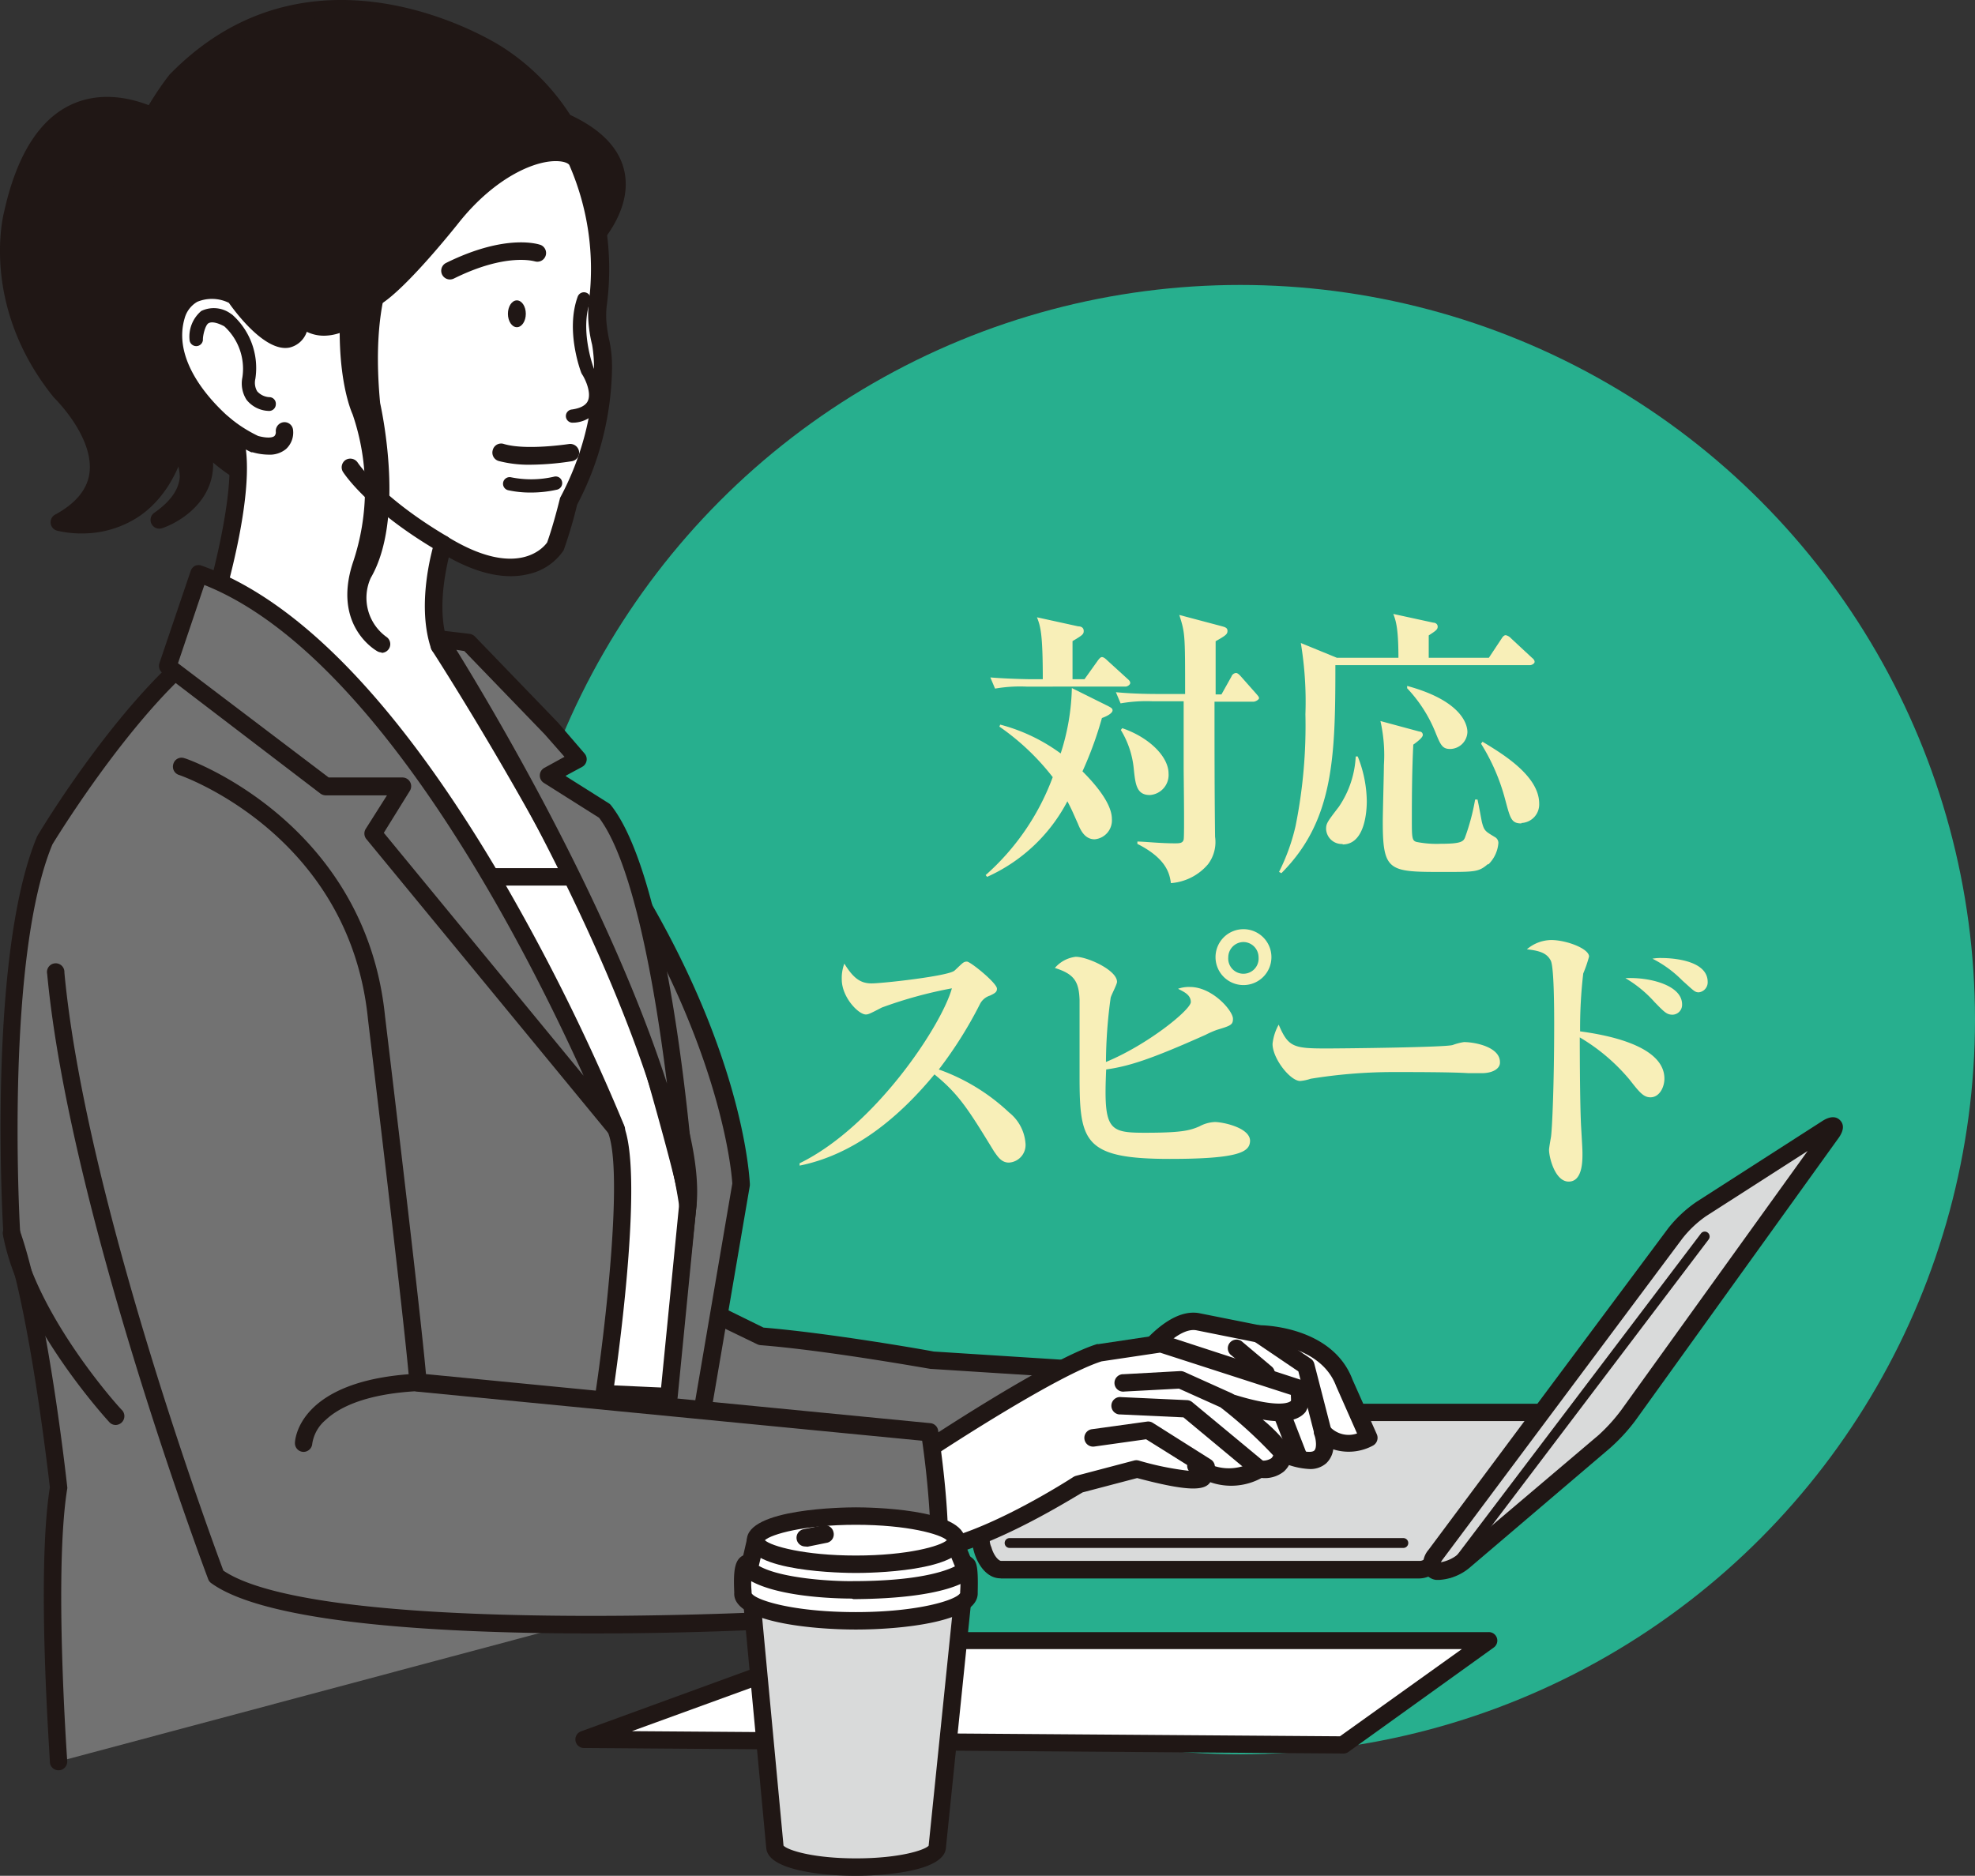
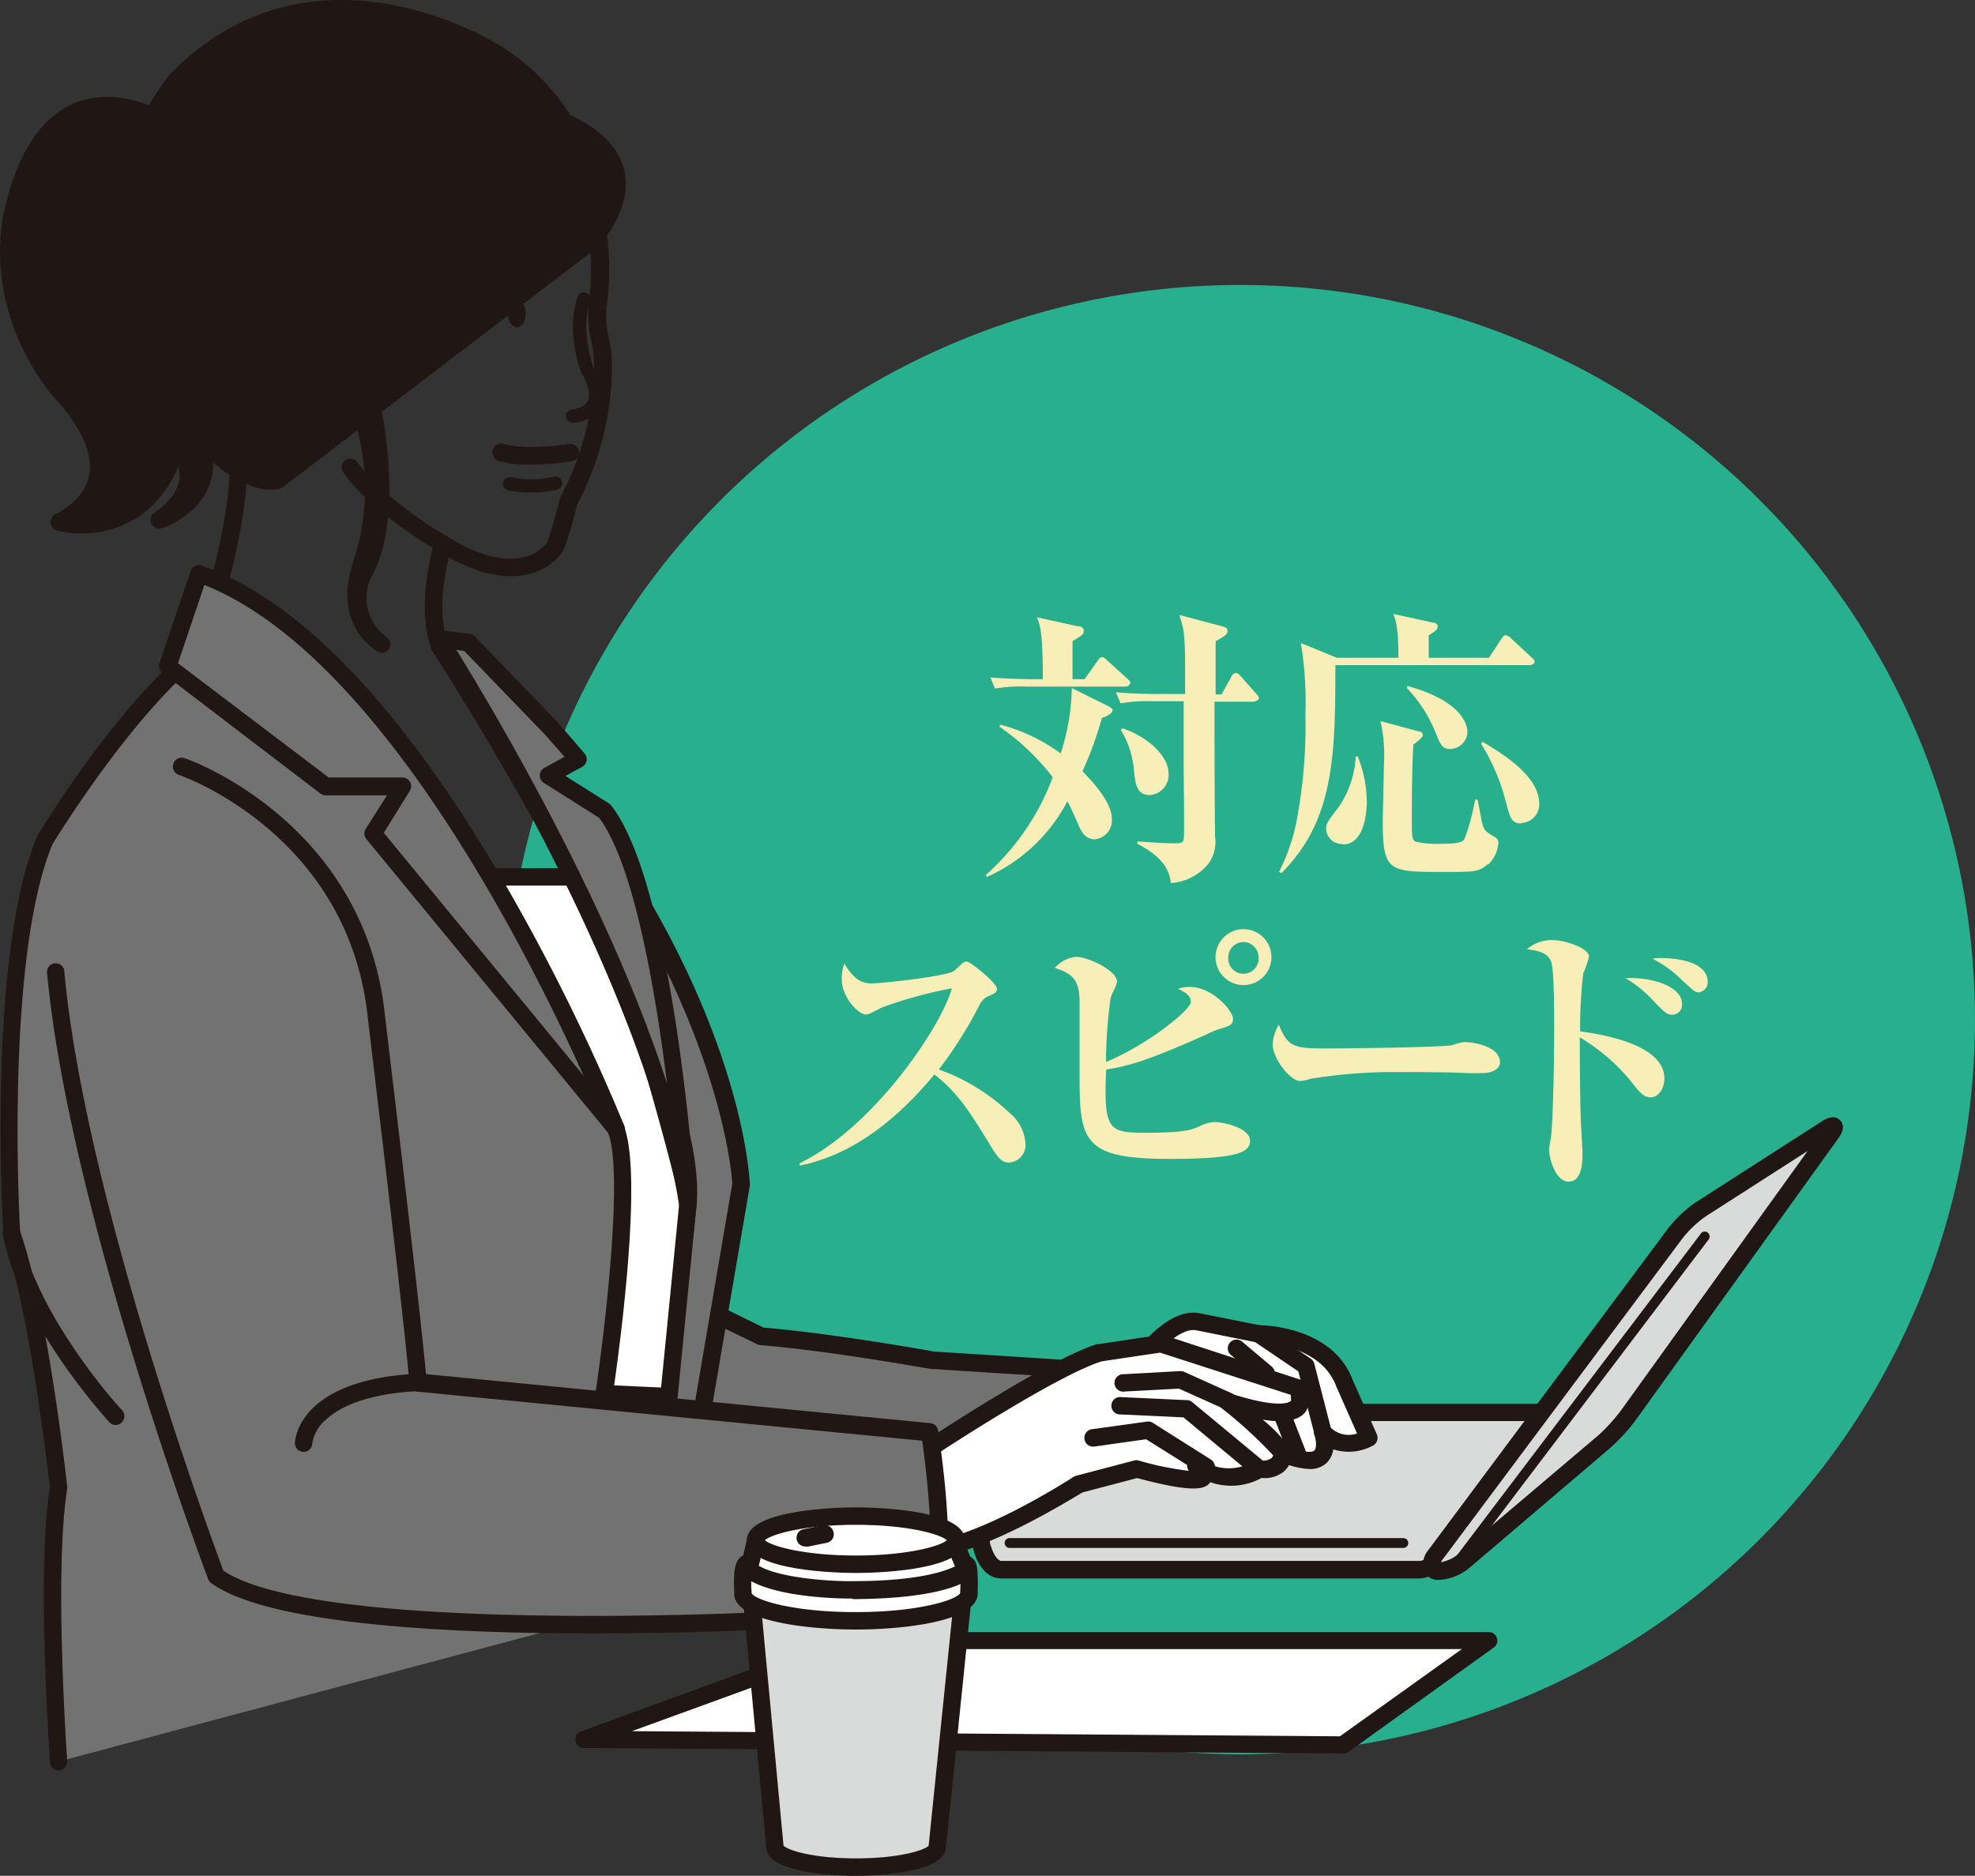
<svg xmlns="http://www.w3.org/2000/svg" viewBox="0 0 176.65 167.8">
  <rect x="0" y="0" width="176.65" height="167.8" fill="#333333" stroke="none" />
  <defs>
    <style>.cls-1{fill:#27af8e;}.cls-2{fill:#d9dada;}.cls-3{fill:#201715;}.cls-4{fill:#fff;}.cls-5{fill:#727272;}.cls-6{fill:#f8efb8;}</style>
  </defs>
  <g id="レイヤー_2" data-name="レイヤー 2">
    <g id="レイヤー_1-2" data-name="レイヤー 1">
      <circle class="cls-1" cx="110.93" cy="91.21" r="65.72" />
      <path class="cls-2" d="M89.5,140.41l37.45,0a1.38,1.38,0,0,0,.87-.31l14.06-11.25a1.41,1.41,0,0,0-.88-2.51H110.22a1.42,1.42,0,0,0-.72.2l-21.21,9.91C87.06,137.16,88.07,140.42,89.5,140.41Z" />
      <path class="cls-3" d="M89.49,141.19c-1.26,0-2.06-1.28-2.37-2.37-.39-1.38-.09-2.55.77-3.07l.07,0,21.18-9.89a2.16,2.16,0,0,1,1.08-.29H141a2.19,2.19,0,0,1,1.37,3.9l-14.06,11.25a2.29,2.29,0,0,1-1.35.48l-37.45,0Zm-.82-4.09a1.53,1.53,0,0,0,0,1.3c.21.76.65,1.23.88,1.23h0l37.45,0a.62.62,0,0,0,.38-.14l14.06-11.25a.59.59,0,0,0,.2-.7.6.6,0,0,0-.59-.42H110.22a.62.62,0,0,0-.32.09l-.07,0Z" />
      <path class="cls-2" d="M152.16,108.14a10.76,10.76,0,0,0-2.31,2.16L128.4,139.08c-.53.71-.46,1.37.16,1.45a3.53,3.53,0,0,0,2.34-.88L143.47,129a15.59,15.59,0,0,0,2.17-2.35l18.12-25.2c.52-.72.33-.91-.42-.44Z" />
      <path class="cls-3" d="M128.74,141.33l-.29,0a1.35,1.35,0,0,1-1.08-.8,2,2,0,0,1,.4-1.89l21.45-28.78a11.47,11.47,0,0,1,2.52-2.35h0l11.18-7.18c.27-.18,1.1-.71,1.67-.11s0,1.39-.2,1.66l-18.12,25.2a16.31,16.31,0,0,1-2.29,2.48l-12.57,10.71A4.69,4.69,0,0,1,128.74,141.33Zm.08-1.37h0Zm32.86-37-9.1,5.84h0a9.86,9.86,0,0,0-2.11,2L129,139.55l-.13.2a3.3,3.3,0,0,0,1.51-.69L143,128.36a15.82,15.82,0,0,0,2-2.21Zm-9.52,5.18h0Z" />
      <path class="cls-3" d="M15.28,14.53a20,20,0,0,1,.9,11.71s-4,3.88-.91,12.86c0,0,4.2,3.77-1,7.41,0,0,5.28-1.79,3.76-6.68,0,0-3.3-3.78-1.15-13.58,0,0,1.86-3,.29-12.27" />
      <path class="cls-3" d="M14.24,47.29a.78.78,0,0,1-.44-1.42c1.44-1,2.21-2.09,2.28-3.22a4.33,4.33,0,0,0-1.33-3,.71.71,0,0,1-.22-.32c-2.87-8.4.17-12.61.94-13.5a19.34,19.34,0,0,0-.91-11A.78.78,0,0,1,16,14.22a16,16,0,0,1,.7,2.06c-.09-.68-.19-1.4-.32-2.17a.78.78,0,0,1,1.54-.26c1.43,8.49,0,12-.32,12.67-2,9.13,1,12.77,1,12.81a.79.79,0,0,1,.15.27c1.39,4.44-2.17,6.94-4.25,7.65A1,1,0,0,1,14.24,47.29Zm1.7-8.61a6.13,6.13,0,0,1,1.54,2.6,4.91,4.91,0,0,0-.19-1.08c-.55-.74-2.72-4.21-1.66-11.61C14.87,30.4,14.27,33.67,15.94,38.68Z" />
      <path class="cls-3" d="M15.26,11.28S4.5,3.78,1.13,19.14c0,0-2.11,8,4.22,15.91,0,0,7.73,7.43,0,11.68,0,0,9.84,2.65,11.24-10.62" />
      <path class="cls-3" d="M7.33,47.72a9.4,9.4,0,0,1-2.19-.24A.78.78,0,0,1,5,46c1.8-1,2.8-2.22,3-3.67.43-3.25-3.13-6.72-3.16-6.75l-.07-.08C-1.76,27.37.28,19.28.37,18.94c1.16-5.25,3.32-8.55,6.42-9.76,4.32-1.69,8.73,1.33,8.92,1.46a.78.78,0,0,1-.89,1.28s-3.93-2.68-7.47-1.29c-2.58,1-4.42,3.94-5.46,8.67a18.65,18.65,0,0,0,4,15.23c.45.45,4.1,4.18,3.58,8a5.7,5.7,0,0,1-2,3.59,7.59,7.59,0,0,0,4.15-1.28c2.3-1.59,3.7-4.56,4.15-8.85a.78.78,0,0,1,1.55.17c-.51,4.77-2.13,8.12-4.83,10A9.16,9.16,0,0,1,7.33,47.72Z" />
      <path class="cls-3" d="M52.82,21.63S59.5,15,50.46,10.89a19.06,19.06,0,0,0-6.15-6.16s-16-10.48-28.56,2.49c0,0-10.09,12.05-3.41,24.1,0,0,6.68,12.45,12.45,11.66Z" />
      <path class="cls-3" d="M24.27,43.8c-6,0-12.34-11.6-12.61-12.11-6.86-12.36,3.39-24.84,3.49-25C28.06-6.6,44.57,4,44.73,4.08A20,20,0,0,1,51,10.28c2.85,1.33,4.49,3.08,4.88,5.21.64,3.49-2.39,6.56-2.52,6.69a.27.27,0,0,1-.08.07l-28,21.35a.82.82,0,0,1-.37.16C24.69,43.78,24.48,43.8,24.27,43.8ZM30.63,1.47A19.4,19.4,0,0,0,16.31,7.76C16.25,7.84,6.69,19.52,13,31c1.77,3.28,7.2,11.58,11.47,11.28L52.3,21.05c.3-.32,2.52-2.77,2.05-5.28-.3-1.65-1.72-3-4.21-4.17a.82.82,0,0,1-.36-.33,18.51,18.51,0,0,0-5.89-5.88A26.58,26.58,0,0,0,30.63,1.47ZM52.82,21.63h0Zm0,0h0Z" />
-       <path class="cls-4" d="M33.56,26.61S29.81,31,27,28.44c-1,5.24-6-2-6-2-4.46-1.84-5.24,1.83-5.24,1.83-1.57,5.37,5,10.22,5,10.22,2.12,4-2.24,17.54-2.24,17.54,0,2.09-3.53,6-3.53,6a15.22,15.22,0,0,1,5,1.31C35.53,71.54,50.3,84.6,50.3,84.6c8.12-4.32-11-26.86-11-26.86-1.31-3.93.34-9.08.34-9.08,7.4,4.57,10,.22,10,.22.65-1.84,1.18-4.06,1.18-4.06a26.33,26.33,0,0,0,3.07-11.88,12,12,0,0,0-.19-2.27,10.13,10.13,0,0,1-.26-1.39,8.71,8.71,0,0,1,0-2.28,23.89,23.89,0,0,0-1.84-12.57c-.87-1.67-6.38-1-11.18,5,0,0-4.63,5.86-6.9,7.21" />
      <path class="cls-3" d="M50.3,85.38a.78.78,0,0,1-.52-.19c-.14-.13-14.88-13.1-30.2-21.08h0A14.49,14.49,0,0,0,15,62.89a.78.78,0,0,1-.71-.46.8.8,0,0,1,.13-.84c1.29-1.44,3.33-4.22,3.33-5.52a.86.86,0,0,1,0-.24c1.17-3.62,3.82-13.56,2.36-16.79-1.05-.82-6.69-5.54-5.11-10.95a4,4,0,0,1,1.91-2.48,5,5,0,0,1,4.37.15.77.77,0,0,1,.35.27c1.27,1.84,3.16,3.7,4,3.53.26,0,.51-.53.66-1.27a.76.76,0,0,1,.52-.59.77.77,0,0,1,.77.17,2.08,2.08,0,0,0,1.6.6c1.57-.1,3.3-1.74,3.83-2.37a1,1,0,0,1,.19-.16c1.77-1.05,5.43-5.42,6.69-7,3.62-4.52,7.82-6.29,10.38-6a2.52,2.52,0,0,1,2.1,1.18,24.38,24.38,0,0,1,1.92,13.06,7.55,7.55,0,0,0,0,2.07,10.86,10.86,0,0,0,.23,1.29,11.46,11.46,0,0,1,.22,2.45,27,27,0,0,1-3.12,12.16,41.25,41.25,0,0,1-1.18,4,.61.61,0,0,1-.07.14,5.11,5.11,0,0,1-3.12,2.07c-2,.49-4.42,0-7.11-1.5-.37,1.58-1,4.86-.13,7.51C41.38,59,54.39,74.74,53,82.11a4.39,4.39,0,0,1-2.31,3.18A.84.84,0,0,1,50.3,85.38ZM16.49,61.49a18.62,18.62,0,0,1,3.77,1.22c14,7.31,27.53,18.7,30.11,20.92a2.84,2.84,0,0,0,1.08-1.81c1.09-5.73-8.84-19-12.76-23.57a.94.94,0,0,1-.14-.26c-1.38-4.13.26-9.35.33-9.57a.79.79,0,0,1,.47-.49A.74.74,0,0,1,40,48c6.21,3.83,8.61,1,8.94.52.62-1.75,1.12-3.86,1.13-3.88a.49.49,0,0,1,.06-.17,25.53,25.53,0,0,0,3-11.53,12,12,0,0,0-.17-2.1,11.57,11.57,0,0,1-.27-1.47,9.52,9.52,0,0,1,0-2.5,23.28,23.28,0,0,0-1.77-12.11c-.06-.11-.33-.28-.86-.33-2.07-.2-5.77,1.42-9,5.46-.19.24-4.6,5.81-7,7.32-.45.5-2.53,2.67-4.83,2.81a3.48,3.48,0,0,1-1.79-.34,2.15,2.15,0,0,1-1.54,1.41c-2.08.43-4.65-2.89-5.43-4A3.43,3.43,0,0,0,17.64,27a2.45,2.45,0,0,0-1.13,1.49c-1.41,4.83,4.62,9.38,4.68,9.42a.87.87,0,0,1,.23.27c2.16,4.1-1.56,16.19-2.15,18C19.19,57.83,17.58,60.12,16.49,61.49Z" />
      <path class="cls-3" d="M51.25,37.81a.59.59,0,0,1-.09-1.18c.76-.11,1.24-.37,1.42-.77.34-.75-.26-2-.52-2.38L52,33.37c-.06-.15-1.44-3.78-.33-6.83a.59.59,0,0,1,1.12.4c-.89,2.46.15,5.53.3,5.95s1.2,2.08.58,3.46a2.8,2.8,0,0,1-2.34,1.46Z" />
      <path class="cls-3" d="M40.25,25a.78.78,0,0,1-.35-1.48c5.44-2.69,8.36-1.65,8.48-1.6a.78.78,0,0,1-.54,1.46c-.06,0-2.53-.8-7.25,1.54A.84.84,0,0,1,40.25,25Z" />
      <ellipse class="cls-3" cx="46.23" cy="28.07" rx="0.8" ry="1.2" />
      <path class="cls-3" d="M47.52,41.57a10.77,10.77,0,0,1-2.91-.33.78.78,0,0,1-.53-1,.77.77,0,0,1,1-.52c2,.59,5.78,0,5.81,0a.8.8,0,0,1,.9.65.78.78,0,0,1-.65.89A24.91,24.91,0,0,1,47.52,41.57Z" />
      <path class="cls-3" d="M24,40.67a5.35,5.35,0,0,1-1.4-.21l-.12,0a14.58,14.58,0,0,1-3.08-2,.78.78,0,0,1-.06-1.1.77.77,0,0,1,1.1-.07A12.55,12.55,0,0,0,23.09,39c.83.22,1.3.15,1.46,0a.5.5,0,0,0,.12-.37.79.79,0,0,1,.69-.86.77.77,0,0,1,.85.67,2,2,0,0,1-.63,1.73A2.29,2.29,0,0,1,24,40.67Z" />
      <path class="cls-3" d="M24.11,36.76h-.06a2.64,2.64,0,0,1-2-1,2.7,2.7,0,0,1-.37-2,5.14,5.14,0,0,0-1.62-4.57c-.64-.34-1.14-.44-1.42-.27s-.51,1.11-.49,1.49a.6.6,0,0,1-1.19.05A3,3,0,0,1,18,27.82a2.58,2.58,0,0,1,2.68.27l.08.05a6.38,6.38,0,0,1,2.08,5.75A1.52,1.52,0,0,0,23,35a1.57,1.57,0,0,0,1.15.53.59.59,0,0,1,.52.65A.6.6,0,0,1,24.11,36.76Z" />
      <path class="cls-4" d="M31.34,41.8s2,3.16,8.29,6.86" />
      <path class="cls-3" d="M39.62,49.44a.79.79,0,0,1-.39-.11c-6.41-3.75-8.47-7-8.55-7.11a.79.79,0,0,1,.24-1.08.8.8,0,0,1,1.08.25h0s2,3.06,8,6.6a.77.77,0,0,1,.28,1.06A.79.79,0,0,1,39.62,49.44Z" />
      <path class="cls-3" d="M35.66,21.76s-3.48,3.07-2.45,14.41c0,0,2.28,10-.73,15.14a5.1,5.1,0,0,0,1.64,6.27s-3.49-1.79-1.83-6.94a21.24,21.24,0,0,0,0-13.86s-2.14-4.47-.44-14.23" />
      <path class="cls-3" d="M34.12,58.36a.73.73,0,0,1-.35-.09s-4.06-2.16-2.23-7.87a20.61,20.61,0,0,0,0-13.33c-.24-.53-2.14-5.16-.49-14.66a.78.78,0,0,1,1.54.27,33.1,33.1,0,0,0-.3,11.24C31.87,24.19,35,21.3,35.14,21.18a.78.78,0,0,1,1,1.16C36.12,22.4,33,25.48,34,36.05c.19.88,2.21,10.41-.84,15.65A4.31,4.31,0,0,0,34.6,57a.78.78,0,0,1-.48,1.4Z" />
      <path class="cls-3" d="M47.44,44.06a9.16,9.16,0,0,1-2-.21.59.59,0,1,1,.29-1.15,9.08,9.08,0,0,0,3.83-.06.58.58,0,0,1,.71.44.6.6,0,0,1-.44.72A10.54,10.54,0,0,1,47.44,44.06Z" />
      <path class="cls-5" d="M5.23,157.58s-1.23-16.85,0-24.52c0,0-1.73-15.83-4.2-22.76,0,0-1.49-24.49,3-35.13,0,0,11.13-18.55,19.29-19.79l10.15,8.41s4.86,8.73,12.28,23.08l17.65,12.8L60.9,138.26v4.45" />
      <path class="cls-3" d="M5.23,158.36a.77.77,0,0,1-.77-.72c0-.69-1.22-16.88,0-24.59-.16-1.38-1.84-16-4.16-22.48a1.7,1.7,0,0,1,0-.22c-.06-1-1.44-24.79,3-35.48a.93.93,0,0,1,.05-.1C3.79,74,14.75,55.89,23.18,54.61a.79.79,0,0,1,.61.17l10.14,8.41a.83.83,0,0,1,.19.23c.05.08,4.92,8.83,12.21,22.93L63.83,99a.8.8,0,0,1,.32.69l-2.48,38.59v4.4a.78.78,0,1,1-1.56,0v-4.45L62.57,100,45.27,87.5a.78.78,0,0,1-.24-.27C38.18,74,33.45,65.43,32.83,64.3l-9.75-8.09C15.59,57.8,5.32,74.51,4.69,75.53c-4.15,10-3,32.84-2.89,34.62,2.46,7,4.14,22.18,4.21,22.83a.5.5,0,0,1,0,.21c-1.2,7.49,0,24.17,0,24.33a.78.78,0,0,1-.72.84Z" />
      <path class="cls-5" d="M95,122.43l-11.63-.75s-9.15-1.65-15.34-2.14l-5.69-2.8-1,13.85,7.42,3,21-2.48Z" />
      <path class="cls-3" d="M68.81,134.34a.75.75,0,0,1-.29-.06l-7.42-3a.79.79,0,0,1-.49-.78l1-13.85a.79.79,0,0,1,.39-.62.78.78,0,0,1,.74,0l5.55,2.73c5.93.49,14.53,2,15.22,2.14l11.59.74a.79.79,0,0,1,.64.41.81.81,0,0,1,0,.77l-5.19,8.66a.8.8,0,0,1-.58.37l-21,2.47Zm-6.6-4.26,6.71,2.68,20.45-2.4,4.34-7.24-10.35-.66h-.09c-.09,0-9.19-1.65-15.26-2.13a.83.83,0,0,1-.28-.08L63.08,118Z" />
-       <path class="cls-4" d="M100.54,123.7s3.56-6,6.56-5.46l5.47,1.09s6,0,7.66,4.37l2.18,4.92s-2.46,1.37-4.1-.54c0,0,1.37,4.1-3.55,1.91l-13.67-1.91Z" />
+       <path class="cls-4" d="M100.54,123.7s3.56-6,6.56-5.46l5.47,1.09s6,0,7.66,4.37l2.18,4.92s-2.46,1.37-4.1-.54c0,0,1.37,4.1-3.55,1.91l-13.67-1.91" />
      <path class="cls-3" d="M117.11,131.41a6.79,6.79,0,0,1-2.57-.66L101,128.85a.77.77,0,0,1-.66-.67l-.55-4.38a.77.77,0,0,1,.1-.49c.39-.67,3.93-6.46,7.37-5.84l5.41,1.08c.8,0,6.59.29,8.31,4.88l2.17,4.88a.79.79,0,0,1-.34,1,4.56,4.56,0,0,1-3.56.34,2.09,2.09,0,0,1-.63,1.25A2.14,2.14,0,0,1,117.11,131.41Zm-15.32-4,13.08,1.83a.66.66,0,0,1,.2.06c2,.87,2.44.51,2.48.46.24-.21.17-1,0-1.42a.79.79,0,0,1,.36-.92.78.78,0,0,1,1,.17,2.3,2.3,0,0,0,2.47.64L119.51,124c-1.45-3.87-6.88-3.91-6.94-3.91l-.15,0L107,119c-1.72-.31-4.28,2.73-5.6,4.88Z" />
      <path class="cls-5" d="M39.29,57.74s23.56,36.26,22.23,50L59.4,127.36l3.18.26,3.71-21.7S65.49,84,39.29,57.74Z" />
      <path class="cls-3" d="M62.58,128.4h-.06l-3.18-.27a.78.78,0,0,1-.54-.28.8.8,0,0,1-.17-.58l2.12-19.58C62,94.35,38.87,58.53,38.63,58.17a.8.8,0,0,1,.17-1,.78.78,0,0,1,1,.06C66,83.31,67,105,67.07,105.89c0,0,0,.1,0,.16l-3.71,21.7A.77.77,0,0,1,62.58,128.4Zm-2.31-1.75,1.66.13,3.57-20.91c-.08-1.31-1.61-19.56-21.47-42,2.14,3.57,4.88,8.27,7.56,13.33C59.26,91.68,62.86,102,62.3,107.84Z" />
      <path class="cls-3" d="M118.31,128.86a.78.78,0,0,1-.75-.59l-1.43-5.59-4-2.71a.78.78,0,0,1,.88-1.29l4.24,2.87a.78.78,0,0,1,.31.46l1.51,5.87a.79.79,0,0,1-.56,1A.69.69,0,0,1,118.31,128.86Z" />
      <path class="cls-3" d="M116.13,131a.77.77,0,0,1-.73-.49l-2.8-7.2-2.45-2.06a.78.78,0,1,1,1-1.19l2.6,2.19a.77.77,0,0,1,.22.31l2.87,7.38a.77.77,0,0,1-.44,1A.72.72,0,0,1,116.13,131Z" />
      <path class="cls-3" d="M10.35,127.47a.75.75,0,0,1-.57-.25c-.33-.36-8.06-8.83-9.52-16.78a.77.77,0,0,1,.63-.9.78.78,0,0,1,.91.62c1.37,7.5,9,15.92,9.13,16a.79.79,0,0,1-.58,1.31Z" />
      <path class="cls-4" d="M54,124.66s2.89-19.22,1.05-23.69L42.81,78.44H53.38s8.25,27.18,8.14,29.33l-1.69,17.16Z" />
      <path class="cls-3" d="M59.83,125.71h0L54,125.44a.79.79,0,0,1-.57-.28.74.74,0,0,1-.16-.61c.79-5.27,2.53-19.68,1.11-23.25L42.13,78.82a.78.78,0,0,1,.68-1.16H53.38a.78.78,0,0,1,.75.56c1.38,4.56,8.28,27.41,8.17,29.59L60.61,125A.79.79,0,0,1,59.83,125.71Zm-4.9-1.78,4.2.19,1.62-16.43c.06-1.45-4.77-18-7.94-28.47H44.12l11.65,21.37,0,.08C57.51,104.79,55.48,120.08,54.93,123.93Z" />
      <path class="cls-4" d="M82.5,130s11.48-7.65,15.85-9l5.47-.82,12.27,4s2.22,4-6.25,1.23c0,0,4.37,3.56,4.92,4.65,0,0,0,1.64-2.19,1.37a5,5,0,0,1-5.6-.27s3.28,2.59-5.33.27l-5.2,1.37s-9.57,6.28-14.76,6Z" />
      <path class="cls-3" d="M82,139.53h-.37a.79.79,0,0,1-.74-.85l.82-8.75a.78.78,0,0,1,.35-.58c.47-.31,11.62-7.73,16.05-9.11a.27.27,0,0,1,.12,0l5.47-.82a.69.69,0,0,1,.35,0l12.27,4a.75.75,0,0,1,.44.36,2.4,2.4,0,0,1,0,2.54c-.64.77-1.87,1-3.82.67a13.91,13.91,0,0,1,2.55,2.7.85.85,0,0,1,.08.35,2.24,2.24,0,0,1-.73,1.59,2.73,2.73,0,0,1-2,.58,5.66,5.66,0,0,1-4.59.38c-.49.74-1.85.88-6.54-.37l-4.87,1.28C95.65,134.17,87.19,139.53,82,139.53Zm1.23-9.09L82.53,138c5-.36,13.39-5.82,13.48-5.88a.94.94,0,0,1,.23-.1l5.2-1.37a.78.78,0,0,1,.4,0,26.48,26.48,0,0,0,4.49.92.77.77,0,0,1,0-.9.77.77,0,0,1,1-.2,4.25,4.25,0,0,0,4.72.3.8.8,0,0,1,.56-.15,1.41,1.41,0,0,0,1.1-.17.65.65,0,0,0,.17-.26,40.54,40.54,0,0,0-4.59-4.2.78.78,0,0,1,.73-1.35c4.68,1.51,5.41.71,5.44.68s0-.34,0-.54L103.76,121l-5.23.78C94.67,123,85.08,129.22,83.24,130.44Z" />
      <path class="cls-3" d="M109.84,126.12a.71.71,0,0,1-.32-.07l-4.07-1.83-4.87.26a.78.78,0,1,1-.08-1.55l5.06-.28a.89.89,0,0,1,.36.07l4.24,1.91a.78.78,0,0,1-.32,1.49Z" />
      <path class="cls-3" d="M112.57,132.14a.81.81,0,0,1-.5-.18l-6.22-5.17-5.62-.26a.78.78,0,1,1,.07-1.55l5.88.27a.78.78,0,0,1,.46.18l6.43,5.33a.78.78,0,0,1,.1,1.1A.79.79,0,0,1,112.57,132.14Z" />
      <path class="cls-3" d="M107.92,132a.78.78,0,0,1-.41-.12l-5-3.13-4.63.65a.78.78,0,0,1-.22-1.55l4.92-.68a.77.77,0,0,1,.53.11l5.19,3.28a.78.78,0,0,1-.42,1.44Z" />
      <path class="cls-5" d="M16.28,68.58S32,73.86,33.68,91c0,0,3.39,28,3.71,32.65l45.77,4.46h0s2,12.84,0,15.57l-13.73,1.25s-41.68,2.22-50.09-4C19.34,141,7,108.32,5,87.05" />
      <path class="cls-3" d="M53,146.12c-12.76,0-29-.78-34.12-4.51a.75.75,0,0,1-.26-.35c-.13-.33-12.43-33-14.4-54.14A.78.78,0,1,1,5.76,87c1.86,20,13.13,50.59,14.22,53.5,3.47,2.36,13,3.74,27.57,4,11.32.21,21.74-.34,21.84-.34L82.7,143c1-2.17.46-9.44-.22-14.12l-45.16-4.39a.77.77,0,0,1-.7-.72c-.33-4.55-3.68-32.34-3.71-32.62C31.25,74.62,16.19,69.37,16,69.32a.78.78,0,0,1-.49-1,.76.76,0,0,1,1-.49c.16,0,16.17,5.64,17.93,23.09.13,1.08,3.13,26,3.66,32l45.12,4.39a.77.77,0,0,1,.69.66c.21,1.34,2,13.25-.14,16.14a.74.74,0,0,1-.56.32L69.5,145.71C68.79,145.75,61.72,146.12,53,146.12Z" />
      <path class="cls-3" d="M27.13,129.88h0a.78.78,0,0,1-.75-.79c0-.24.26-5.68,11-6.21a.78.78,0,0,1,.07,1.56c-4.88.24-7.22,1.54-8.32,2.58a3.46,3.46,0,0,0-1.2,2.12A.79.79,0,0,1,27.13,129.88Z" />
      <path class="cls-5" d="M49.35,65.15l-7.42-7.67-2.64-.32s19.07,29.51,22.23,50.61c0,0-1.86-28.14-7.41-35.21l-5-3.17L51.76,68Z" />
      <path class="cls-3" d="M61.52,108.55a.78.78,0,0,1-.77-.67c-3.1-20.68-21.93-50-22.12-50.3a.78.78,0,0,1,0-.83.76.76,0,0,1,.75-.36L42,56.7a.84.84,0,0,1,.47.23l7.41,7.68,0,0,2.41,2.8a.78.78,0,0,1-.22,1.19l-1.5.81,3.9,2.46a.81.81,0,0,1,.19.18c5.64,7.17,7.5,34.48,7.58,35.64a.77.77,0,0,1-.69.82ZM40.82,58.13c3.08,5,13.58,22.52,18.84,38.8-1.06-8.56-3-19.69-6.08-23.78l-4.91-3.1a.78.78,0,0,1,0-1.35l1.82-1-1.76-2-7.2-7.46Z" />
      <path class="cls-5" d="M55.09,101S38.4,58.61,17.8,51.31L15,59.57,29.14,70.33H36l-2.65,4.23Z" />
      <path class="cls-3" d="M55.09,101.75a.76.76,0,0,1-.6-.29L32.77,75.06a.78.78,0,0,1-.06-.91l1.9-3H29.14a.84.84,0,0,1-.48-.16L14.52,60.19a.79.79,0,0,1-.26-.87l2.8-8.26a.8.8,0,0,1,.4-.45.78.78,0,0,1,.6,0c8.72,3.09,17.73,12.48,26.78,27.9a183.12,183.12,0,0,1,11,22.2.78.78,0,0,1-.33,1A.83.83,0,0,1,55.09,101.75ZM34.33,74.5,52.2,96.23C47.14,85,33.79,58.5,18.28,52.33l-2.36,7L29.4,69.55H36a.78.78,0,0,1,.66,1.19Z" />
      <line class="cls-2" x1="90.3" y1="138.03" x2="125.52" y2="138.03" />
      <path class="cls-3" d="M125.52,138.47H90.3a.44.44,0,1,1,0-.88h35.22a.44.44,0,1,1,0,.88Z" />
      <line class="cls-2" x1="152.48" y1="110.61" x2="129.67" y2="140.69" />
      <path class="cls-3" d="M129.67,141.13a.44.44,0,0,1-.34-.7l22.8-30.08a.43.43,0,0,1,.61-.09.44.44,0,0,1,.09.61L130,141A.43.43,0,0,1,129.67,141.13Z" />
      <polygon class="cls-4" points="133.15 146.75 76.55 146.75 52.25 155.6 120.09 156.09 133.15 146.75" />
      <path class="cls-3" d="M120.09,156.86h0l-67.85-.49a.77.77,0,0,1-.25-1.5L76.29,146a.75.75,0,0,1,.26,0h56.6a.76.76,0,0,1,.44,1.39l-13,9.34A.74.74,0,0,1,120.09,156.86Zm-63.57-2,63.33.46,10.9-7.8H76.69Z" />
      <path class="cls-2" d="M69.31,165.2a.62.62,0,0,0,.11.33C70,166.38,73,167,76.57,167c4,0,7.26-.81,7.26-1.82l2.55-24.78H67Z" />
      <path class="cls-3" d="M76.57,167.8c-3,0-6.82-.47-7.78-1.82a1.35,1.35,0,0,1-.26-.73L66.21,140.5a.77.77,0,0,1,.2-.6.79.79,0,0,1,.58-.25H86.38a.76.76,0,0,1,.57.25.8.8,0,0,1,.2.6l-2.54,24.75C84.52,167.73,77.39,167.8,76.57,167.8Zm-6.49-2.7c.38.41,2.63,1.14,6.49,1.14s6.12-.73,6.49-1.13l2.45-23.91H67.84Zm0,.1Z" />
      <path class="cls-4" d="M66.45,142.57c0,1.34,4.52,2.42,10.1,2.42s10.1-1.08,10.1-2.42c0-.24.09-2.35-.17-2.57-1.21-1-5.32-.95-9.93-.95-4.18,0-8.22-.08-9.76.79C66.28,140.14,66.45,142.23,66.45,142.57Z" />
      <path class="cls-3" d="M76.55,145.77c-4,0-10.88-.67-10.88-3.2a1.72,1.72,0,0,0,0-.2c-.07-1.72,0-2.8.75-3.2,1.59-.91,5.11-.9,9.17-.9h1.73c5.15,0,8.37,0,9.67,1.13.38.32.51.82.46,3v.15C87.43,145.1,80.59,145.77,76.55,145.77Zm-9.32-3.24c.35.61,3.7,1.68,9.32,1.68s9-1.09,9.33-1.7v-.13a14.5,14.5,0,0,0,0-1.88c-1.14-.67-4.89-.67-8.53-.67H75.57c-3.41,0-6.94,0-8.28.63a6.93,6.93,0,0,0-.07,1.84C67.22,142.4,67.23,142.47,67.23,142.53Zm0,0h0Z" />
      <path class="cls-4" d="M85.53,138.32l.85,2.1s-1.61,1.75-10.08,1.8c0,0-6.94.05-9.31-1.8l.57-2.47Z" />
      <path class="cls-3" d="M76.16,143c-1.2,0-7.26-.1-9.65-2a.78.78,0,0,1-.28-.79l.57-2.48a.79.79,0,0,1,.76-.6h0l18,.37a.79.79,0,0,1,.71.49l.85,2.1A.79.79,0,0,1,87,141c-.31.34-2.26,2-10.65,2.05Zm-8.29-2.93c2,1.15,6.69,1.4,8.42,1.37,5.81,0,8.25-.89,9.12-1.32l-.41-1-16.82-.35Z" />
      <path class="cls-4" d="M67.58,137.78c0,1.19,4,2.15,9,2.15s9-1,9-2.15-4-2.16-9-2.16S67.58,136.59,67.58,137.78Z" />
      <path class="cls-3" d="M76.55,140.71c-1,0-9.75-.08-9.75-2.93s8.75-2.94,9.75-2.94,9.76.08,9.76,2.94S77.55,140.71,76.55,140.71Zm-8.14-2.93c.57.53,3.51,1.37,8.14,1.37s7.57-.84,8.14-1.37c-.57-.54-3.51-1.38-8.14-1.38S69,137.24,68.41,137.78Z" />
      <line class="cls-4" x1="72.03" y1="137.56" x2="73.8" y2="137.21" />
      <path class="cls-3" d="M72,138.34a.78.78,0,0,1-.15-1.54l1.78-.36a.8.8,0,0,1,.92.62A.77.77,0,0,1,74,138l-1.77.36Z" />
      <path class="cls-6" d="M98.56,64.23A32.93,32.93,0,0,1,96.82,69c1,1,2.63,2.81,2.63,4.26a1.7,1.7,0,0,1-1.54,1.82c-.85,0-1.24-.75-1.5-1.4-.45-1-.55-1.27-.94-2a15.05,15.05,0,0,1-7.18,6.76l-.13-.16a21.81,21.81,0,0,0,6-8.76A21.55,21.55,0,0,0,89.39,65l.07-.18a16,16,0,0,1,5.41,2.58,20.28,20.28,0,0,0,1-5.85l3.28,1.63c.23.13.36.19.36.37S99.21,64,98.56,64.23Zm2.11-2.81H91.8a13.06,13.06,0,0,0-2.8.18l-.42-1c1.59.13,3.41.16,3.69.16h1c0-4.14-.21-4.73-.52-5.54l3.69.81c.28,0,.49.13.49.41s-.08.37-1,.91c0,1.51,0,1.72,0,3.41H97l1.17-1.64c.13-.18.26-.34.39-.34s.29.11.47.29l1.8,1.64c.15.13.26.23.26.39S100.83,61.42,100.67,61.42Zm11.44,1.35h-3.48c0,4,0,8.06.05,12.09a3.29,3.29,0,0,1-.63,2.45A4.82,4.82,0,0,1,104.73,79c-.11-.76-.32-2.16-3-3.51l0-.21c.6,0,2,.16,3.33.16.42,0,.73,0,.81-.34s0-5.77,0-6.37v-6h-2.84a13.48,13.48,0,0,0-2.8.19l-.42-1c1.59.16,3.41.16,3.69.16H106c0-5.33,0-5.43-.52-7.07l3.77,1c.28.08.54.13.54.42s-.13.41-1.06.93c0,.76,0,4.08,0,4.76h.52l.89-1.59a.49.49,0,0,1,.41-.33c.16,0,.34.2.44.31l1.38,1.56c.18.21.24.28.24.39S112.32,62.77,112.11,62.77Zm-9.26,8.35c-1.22,0-1.3-1-1.45-2.42a8.14,8.14,0,0,0-1.15-3.4l.13-.16c2.42.83,4.14,2.55,4.14,4.06A1.8,1.8,0,0,1,102.85,71.12Z" />
      <path class="cls-6" d="M136.86,59.5H119.44c0,8.19-.13,13.91-4.83,18.61L114.4,78a18.14,18.14,0,0,0,1.48-4.11,45.51,45.51,0,0,0,.88-10,32.2,32.2,0,0,0-.41-6.37l3.22,1.32h5.51c0-2.65-.23-3.32-.46-3.92l3.58.78c.16,0,.39.1.39.36s-.2.39-.8.78c0,.26,0,1.69,0,2h5.38l1.12-1.69c.08-.13.21-.33.39-.33a.91.91,0,0,1,.47.28L137,58.82c.16.13.26.24.26.39S137,59.5,136.86,59.5Zm-16.77,16a1.41,1.41,0,0,1-1.48-1.33c0-.51.1-.64,1.14-2a8.74,8.74,0,0,0,1.51-4.5l.18,0a11.1,11.1,0,0,1,.81,4C122.25,72.55,122.09,75.54,120.09,75.54Zm13,1.79c-.83.71-1.12.71-3.93.71-4.91,0-5.48,0-5.48-4.47,0-.81.1-4.35.1-5.08a13.79,13.79,0,0,0-.31-3.95l3.48.94c.16,0,.31.1.31.31s-.44.57-.85.86c-.11,2.16-.13,4.44-.13,6.6,0,1.72,0,2,.44,2.11a9.26,9.26,0,0,0,2.16.16c1.76,0,2-.19,2.15-.55a19.57,19.57,0,0,0,.91-3.41h.21c.08.31.34,1.74.39,2,.21.8.29.83,1.15,1.35a.6.6,0,0,1,.33.54A3,3,0,0,1,133.12,77.33ZM129.71,67c-.7,0-.86-.34-1.35-1.56a12.59,12.59,0,0,0-2.5-3.87v-.21c4.68,1.27,5.39,3.3,5.39,4.13A1.57,1.57,0,0,1,129.71,67Zm6.37,6.66c-.93,0-1-.47-1.48-2.24a18,18,0,0,0-2.13-4.89l.13-.18c1.64,1,5.07,3,5.07,5.54A1.66,1.66,0,0,1,136.08,73.62Z" />
      <path class="cls-6" d="M90.24,104c-.68,0-1-.54-1.33-1-2.26-3.69-3.12-5.1-5.33-6.89-3.2,3.87-7.17,7.17-12.06,8.16l0-.21c6.76-3.3,12.71-12.35,13.62-15.65a38.61,38.61,0,0,0-6.27,1.72c-1.09.57-1.22.62-1.43.62-.65,0-2.15-1.53-2.15-3.14a3.67,3.67,0,0,1,.23-1.41c.83,1.35,1.48,1.77,2.44,1.77s6.84-.65,7.41-1.14c.13-.11.65-.63.78-.71a.55.55,0,0,1,.34-.1c.31,0,2.68,1.92,2.68,2.42,0,.28-.13.39-.62.62a1.51,1.51,0,0,0-.91.78,37.22,37.22,0,0,1-3.67,5.83,17.94,17.94,0,0,1,6.29,3.85,3.9,3.9,0,0,1,1.46,2.72A1.58,1.58,0,0,1,90.24,104Z" />
      <path class="cls-6" d="M104.64,103.67c-7.69,0-8.08-1.53-8.08-7.36,0-1.09,0-5.87,0-6.86-.06-1.64-.47-2.32-2.21-2.86a2.89,2.89,0,0,1,1.87-1c1.06,0,3.69,1.2,3.69,2.24,0,.23-.52,1.19-.57,1.43A43.53,43.53,0,0,0,98.92,95c3.77-1.56,7.59-4.68,7.59-5.36s-.67-.93-1.14-1.19a2.94,2.94,0,0,1,1.07-.16c2,0,3.84,2.13,3.84,2.84,0,.54-.18.62-1.45,1a8.93,8.93,0,0,0-1,.44c-4.94,2.21-6.87,2.81-8.89,3.1-.24,5.4.2,5.66,3.48,5.66s4-.2,4.86-.57a3.15,3.15,0,0,1,1.38-.39c.7,0,3.15.5,3.15,1.69C111.77,103,111,103.67,104.64,103.67Zm6.58-15.55a2.5,2.5,0,1,1,2.5-2.49A2.5,2.5,0,0,1,111.22,88.12Zm0-3.85a1.37,1.37,0,0,0-1.36,1.36,1.36,1.36,0,1,0,2.71,0A1.37,1.37,0,0,0,111.25,84.27Z" />
      <path class="cls-6" d="M132.54,96c-.44,0-1.09,0-1.2,0-1.5-.1-5-.1-6.83-.1a46.57,46.57,0,0,0-7.28.6,4,4,0,0,1-.94.2c-.88,0-2.47-2-2.47-3.32a4.52,4.52,0,0,1,.55-1.72c.85,2,1.32,2.13,4.23,2.13,1.62,0,10.72-.1,11.34-.31a5,5,0,0,1,1-.26c1,0,3.22.44,3.22,1.79C134.2,95.58,133.53,96,132.54,96Z" />
      <path class="cls-6" d="M147.62,98.16c-.62,0-1-.47-1.85-1.56a17.17,17.17,0,0,0-4.47-3.8c0,.34,0,5.46.11,7.83.13,2.21.13,2.29.13,2.6,0,.62,0,2.47-1.23,2.47s-1.76-2.18-1.76-2.84c0-.18.15-1,.18-1.19.1-.76.28-4.68.28-10,0-1.12,0-5.18-.31-5.75s-.8-.86-2.13-1a3.41,3.41,0,0,1,2.18-.83c1.33,0,3.38.76,3.38,1.48a11.66,11.66,0,0,1-.52,1.51,41.84,41.84,0,0,0-.28,5.18c1.9.26,7.54,1.14,7.54,4.23C148.87,97.25,148.43,98.16,147.62,98.16Zm2-7.39c-.52,0-.71-.18-1.64-1.14a10.87,10.87,0,0,0-2.6-2.13c2.13-.11,5.07.62,5.07,2.34A.88.88,0,0,1,149.6,90.77Zm2.34-2c-.37,0-.45-.13-1.49-1.06a10.19,10.19,0,0,0-2.67-1.95,4,4,0,0,1,.83-.06c.28,0,4.11,0,4.11,2.14A.9.9,0,0,1,151.94,88.77Z" />
    </g>
  </g>
</svg>